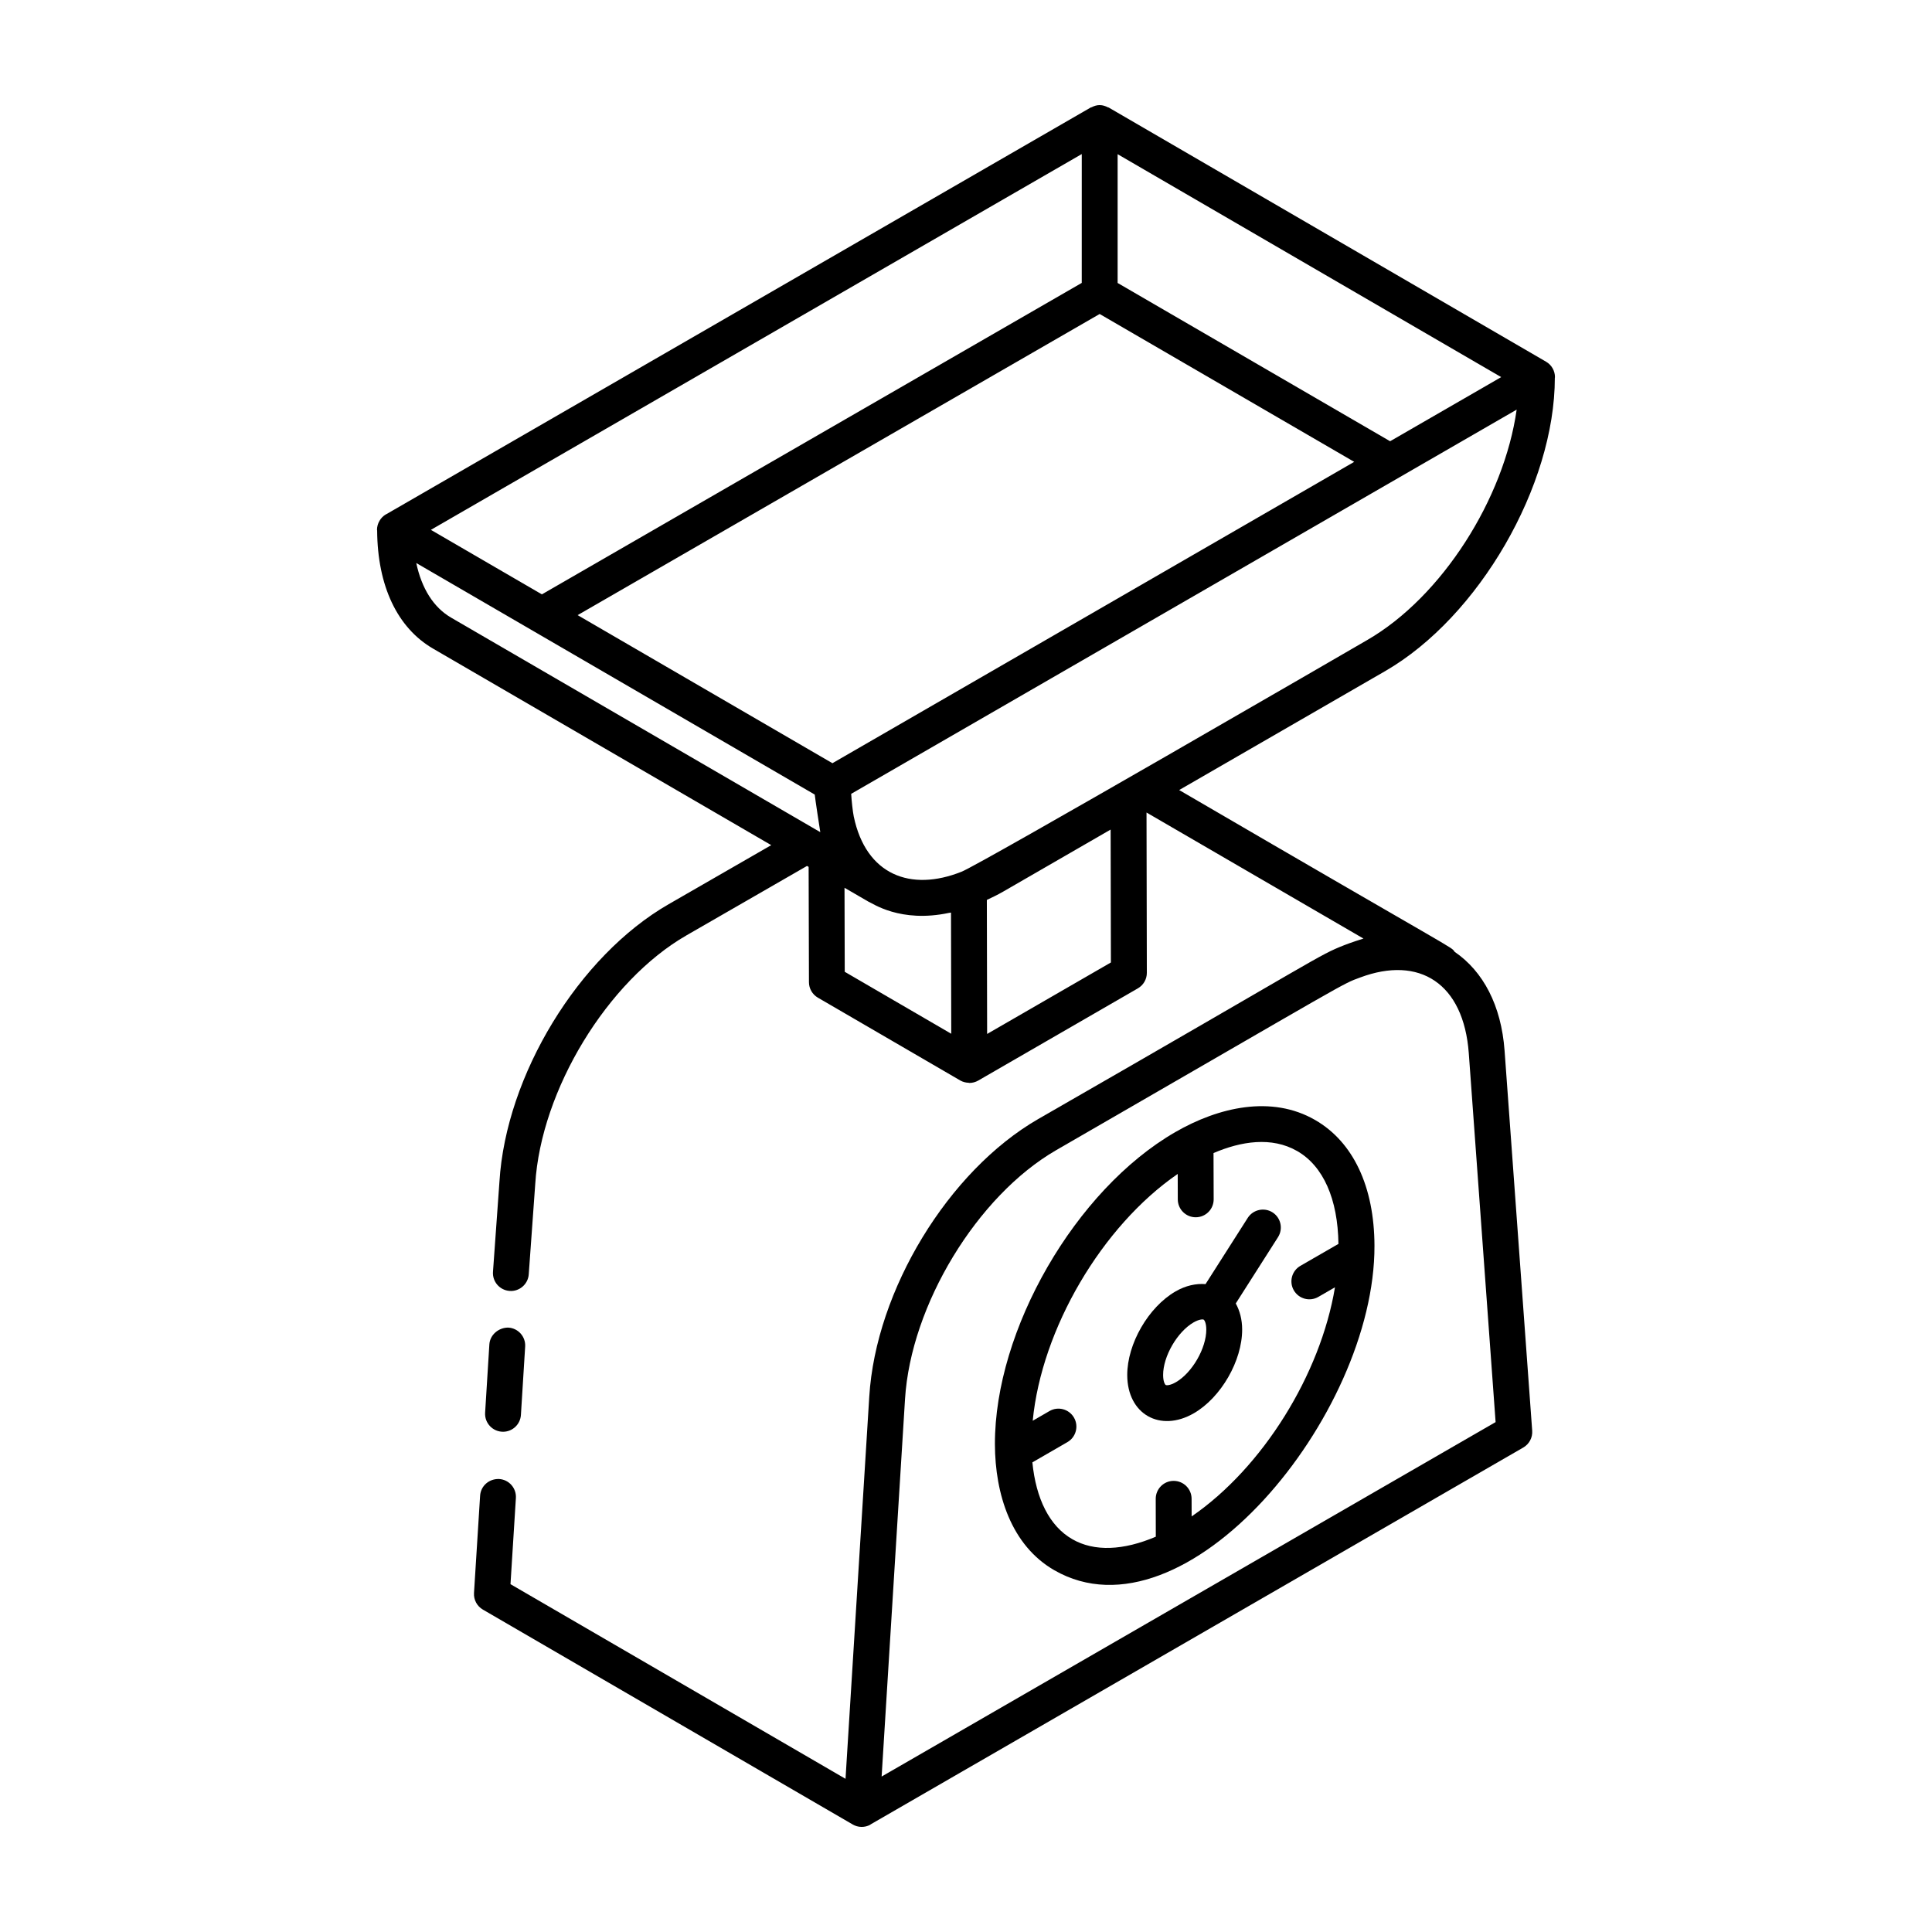
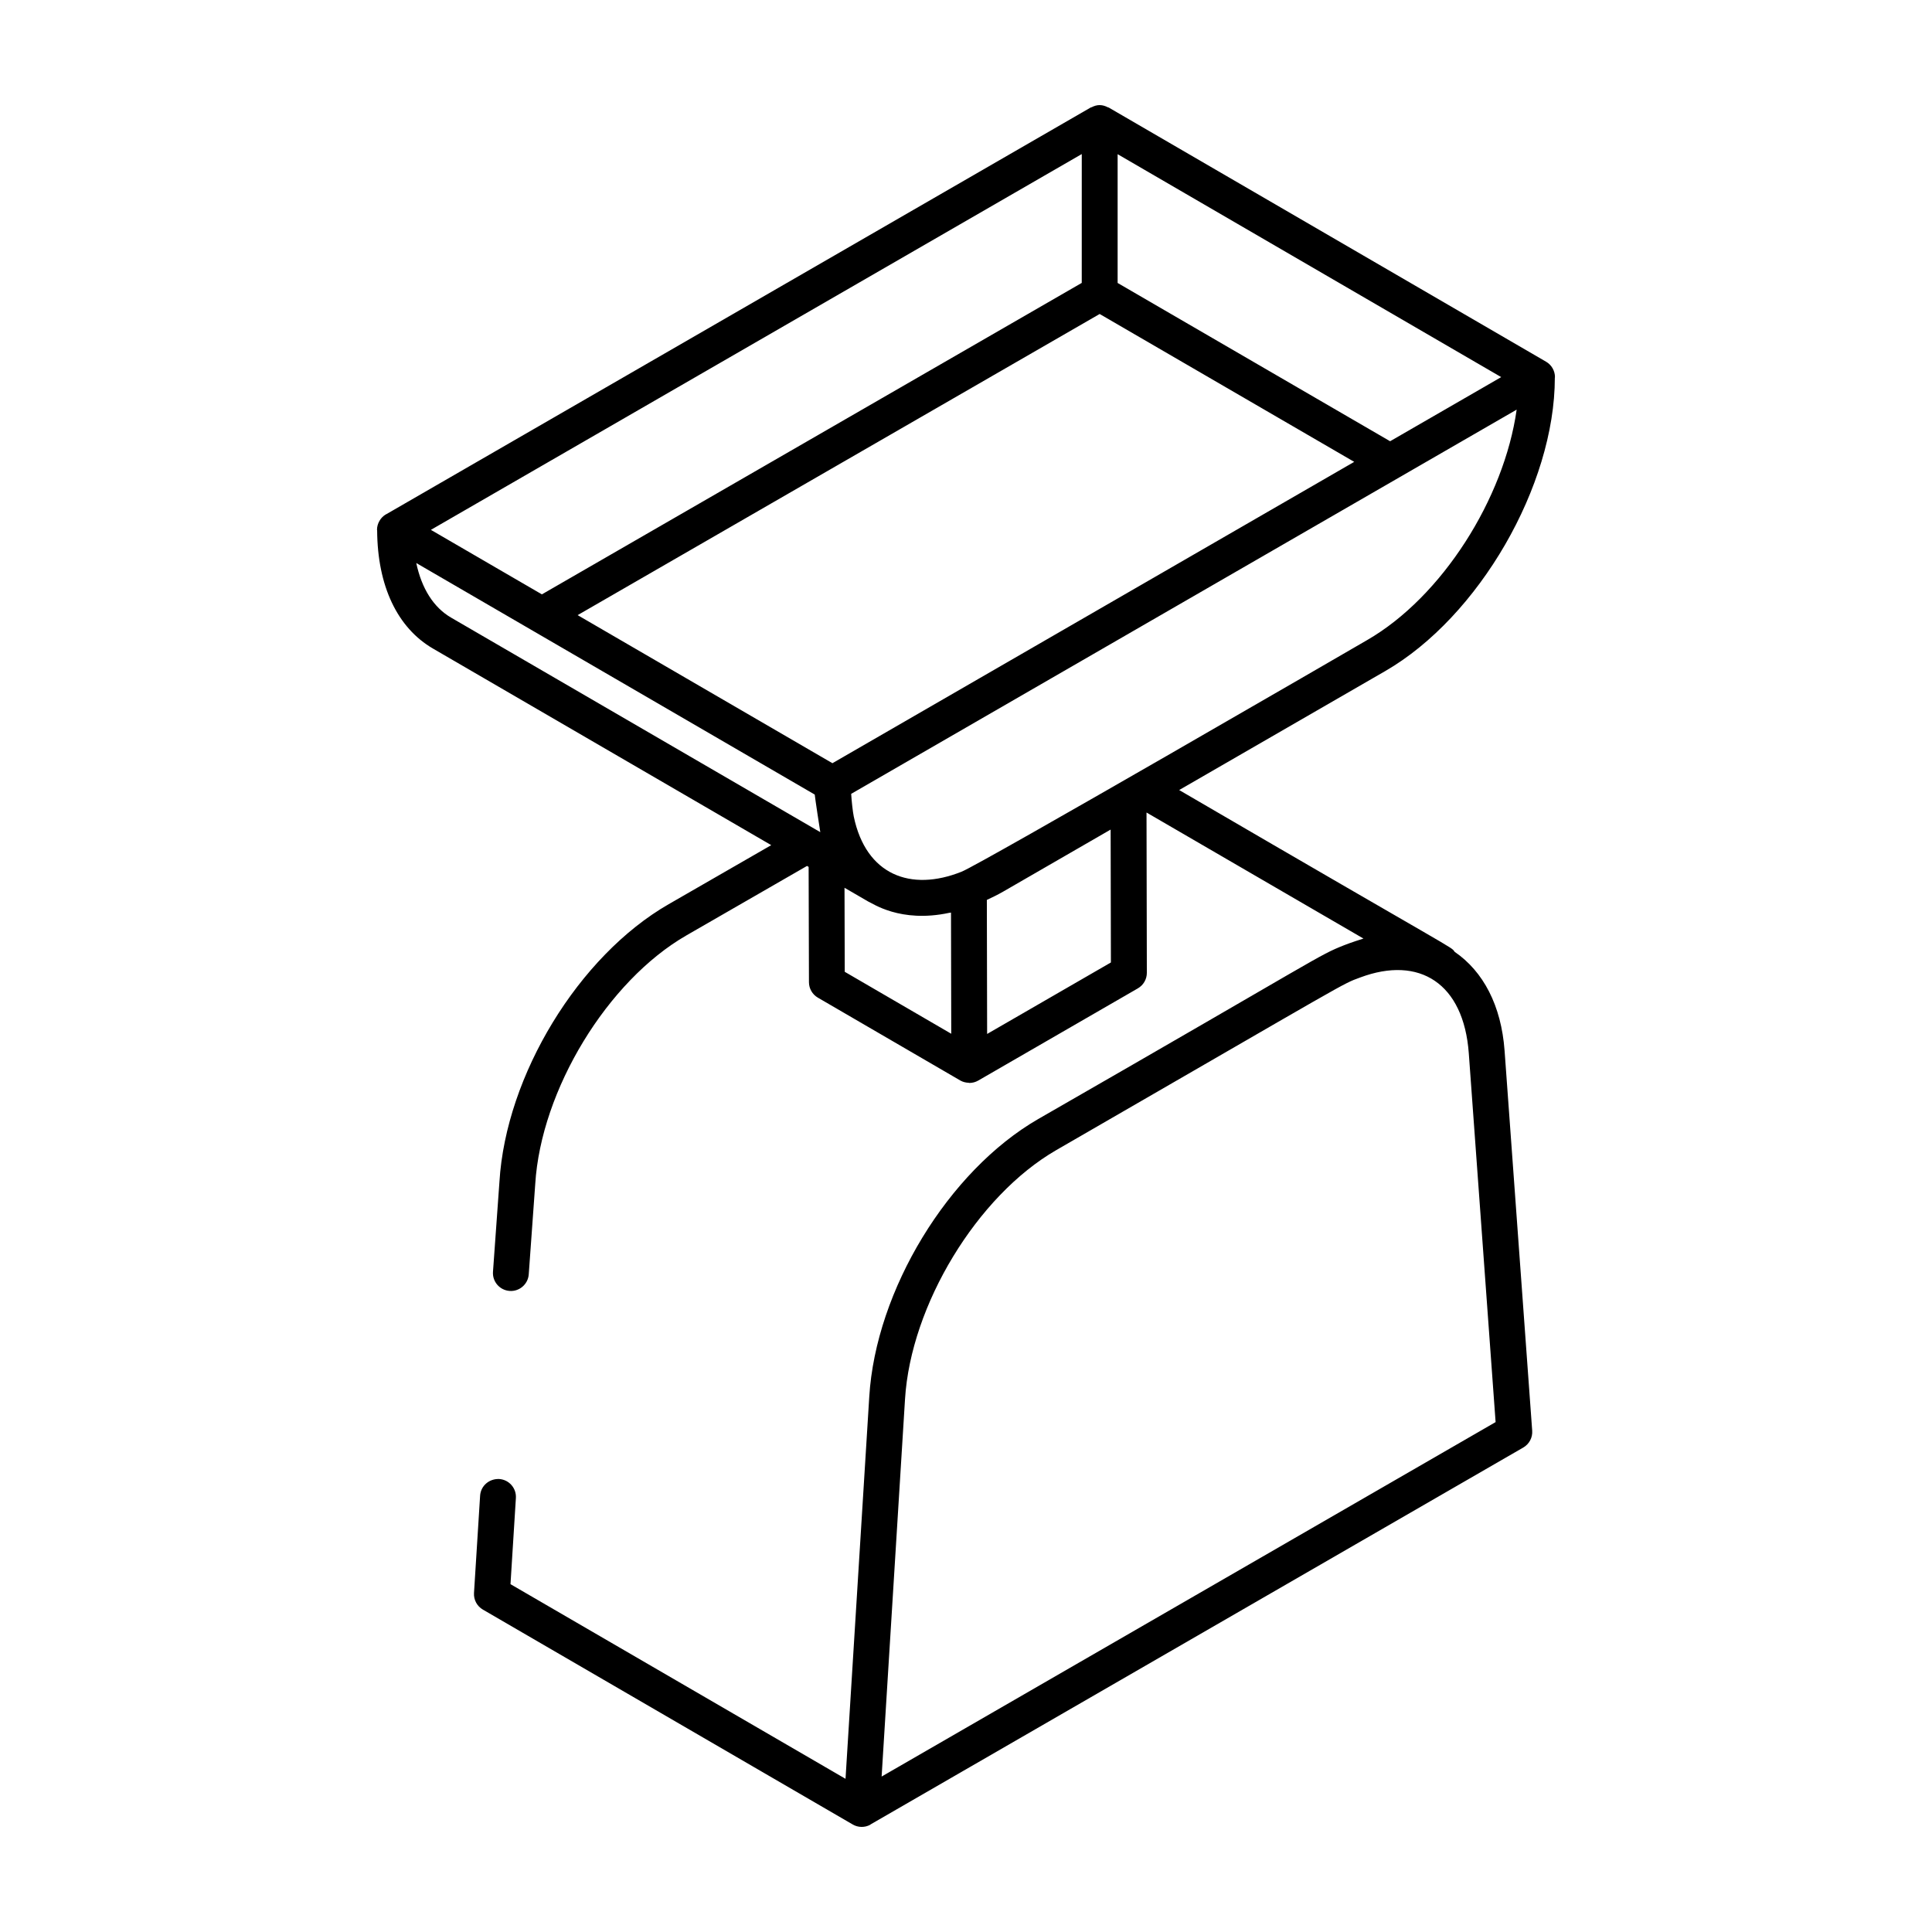
<svg xmlns="http://www.w3.org/2000/svg" fill="#000000" width="800px" height="800px" version="1.1" viewBox="144 144 512 512">
  <g>
-     <path d="m277.31 523.43c2.492 0 4.582-1.941 4.738-4.461l1.125-18.105c0.164-2.617-1.828-4.875-4.453-5.035-2.492-0.043-4.867 1.84-5.035 4.453l-1.125 18.105c-0.168 2.731 2.004 5.043 4.75 5.043z" />
    <path d="m246.31 280.28c-0.742 0.43-1.336 1.039-1.746 1.754-0.418 0.715-0.656 1.535-0.656 2.391 0 0.051 0.035 0.094 0.039 0.145 0.086 14.691 5.336 25.812 14.816 31.32l89.621 52.082-27.168 15.645c-23.859 13.703-43.145 45.348-44.859 73.555l-1.711 23.859c-0.191 2.617 1.781 4.891 4.398 5.078 2.559 0.203 4.891-1.746 5.078-4.398l1.719-23.91c1.52-24.926 19.137-53.887 40.117-65.941l31.906-18.375 0.43 0.25 0.086 30.562c0.004 1.684 0.906 3.246 2.363 4.094 0.262 0.152-3.629-2.113 37.766 21.965 0.672 0.383 1.43 0.566 2.203 0.594 0.055 0 0.105 0.043 0.16 0.043h0.004 0.004c0.809 0 1.625-0.203 2.371-0.637l42.297-24.43c1.477-0.855 2.383-2.426 2.375-4.125l-0.086-42.473 57.492 33.402c-0.414 0.109-3.519 1.129-5.144 1.773-7.004 2.777-5.117 2.445-81.062 46.062-23.801 13.734-43.047 45.375-44.762 73.602-8.621 138.74-5.648 90.887-6.289 101.24l-88.789-51.582 1.43-22.832c0.164-2.617-1.824-4.879-4.445-5.039-2.641-0.102-4.879 1.82-5.039 4.445l-1.617 25.762c-0.113 1.797 0.797 3.504 2.359 4.406l98.004 56.941c1.402 0.824 3.172 0.867 4.629 0.082 0.047-0.027 0.07-0.078 0.117-0.105l172.96-99.871c1.578-0.91 2.496-2.644 2.363-4.461l-7.32-100.73c-0.879-11.953-5.644-20.984-13.23-26.18-1.133-1.539 2.625 1.238-73.004-42.871l54.602-31.523c24.828-14.336 44.957-49.172 44.953-77.742 0-0.047 0.035-0.086 0.035-0.133 0.004-1.699-0.895-3.269-2.363-4.117l-115.9-67.355c-0.07-0.043-0.156-0.023-0.227-0.062-0.652-0.34-1.363-0.578-2.148-0.582-0.004 0-0.008-0.004-0.012-0.004-0.789 0-1.5 0.238-2.152 0.574-0.07 0.035-0.156 0.02-0.223 0.059l-186.69 107.79c-0.02 0.012-0.043 0.004-0.059 0.016zm294.04 240.59-162.71 93.934c0.633-10.227-2.297 37.047 6.199-100.01 1.523-24.91 19.125-53.902 40.07-65.996 78.969-45.57 75.5-43.898 80.562-45.758 15.688-5.863 27.406 1.531 28.773 20.078zm-104.93-293.66 67.461 39.188c-14.188 8.195 51.301-29.629-138.28 79.859l-67.523-39.242zm76.973 33.723-72.211-41.945v-34.129l101.65 59.078zm-81.719-41.961-143.07 82.539-29.414-17.094 172.49-99.59zm-176.36 74.234 105.6 61.363c0.027 0.562 1.41 9.723 1.473 9.961l-97.852-56.859c-4.637-2.699-7.789-7.707-9.219-14.465zm113.55 108.33-0.059-22.266 6.336 3.676c0.016 0.008 0.031 0.012 0.047 0.023 0.949 0.328 8.348 5.723 21.344 2.945 0.168-0.035 0.324-0.035 0.492-0.07l0.066 32.113zm37.734 16.473-0.074-35.52c1.445-0.68 2.894-1.375 4.356-2.219l28.449-16.426 0.07 35.219zm100.74-104.4c-3.492 2.035-102.54 59.461-107.51 61.402-13.492 5.394-25.344 0.863-28.574-14.633-0.258-1.246-0.574-4.113-0.684-6l176.36-101.82c-3.324 23.605-19.797 49.621-39.598 61.055z" />
-     <path d="m508.25 474.15c-0.047-15.688-5.637-27.535-15.742-33.348-11.531-6.644-25.559-3.418-37.055 3.223-26.434 15.258-47.871 52.375-47.789 82.738 0.043 13.199 4.316 26.789 15.754 33.371 34.66 19.902 84.965-40.887 84.832-85.984zm-48.453 71.719-0.012-4.68c-0.004-2.621-2.129-4.742-4.754-4.742h-0.008c-2.629 0.004-4.75 2.141-4.742 4.762l0.02 10.031c-8.527 3.641-16.281 4.043-22.141 0.656-6.059-3.484-9.613-10.723-10.57-20.355l9.285-5.363c2.273-1.312 3.055-4.223 1.742-6.492-1.312-2.277-4.234-3.059-6.492-1.742l-4.445 2.57c2.359-24.344 18.301-51.562 38.426-65.406l0.02 6.746c0.008 2.621 2.137 4.738 4.754 4.738h0.016c2.629-0.008 4.75-2.144 4.738-4.766l-0.039-12.25c7.238-3.113 15.398-4.434 22.176-0.531 6.934 3.988 10.773 12.738 10.93 24.602l-10.082 5.816c-2.273 1.312-3.055 4.219-1.742 6.492 1.328 2.289 4.242 3.043 6.492 1.742l4.414-2.547c-3.832 23.109-19.16 47.789-37.984 60.719z" />
-     <path d="m481.23 465.29c-2.199-1.391-5.144-0.75-6.562 1.457l-11.188 17.555c-2.523-0.195-5.246 0.383-7.93 1.922-7.219 4.168-12.848 13.926-12.82 22.215 0.031 10.344 8.723 15.242 17.641 10.094 7.207-4.16 12.832-13.922 12.812-22.219-0.008-2.633-0.625-4.957-1.695-6.883l11.203-17.578c1.402-2.215 0.754-5.152-1.461-6.562zm-25.609 45.008c-1.496 0.863-2.449 0.867-2.691 0.738-0.223-0.129-0.688-0.941-0.691-2.633-0.02-4.938 3.75-11.457 8.066-13.949 1.492-0.852 2.441-0.855 2.676-0.738 0.008 0.004 0.012 0.012 0.016 0.016 0.223 0.145 0.676 0.945 0.684 2.606 0.012 4.957-3.754 11.48-8.059 13.961z" />
  </g>
</svg>